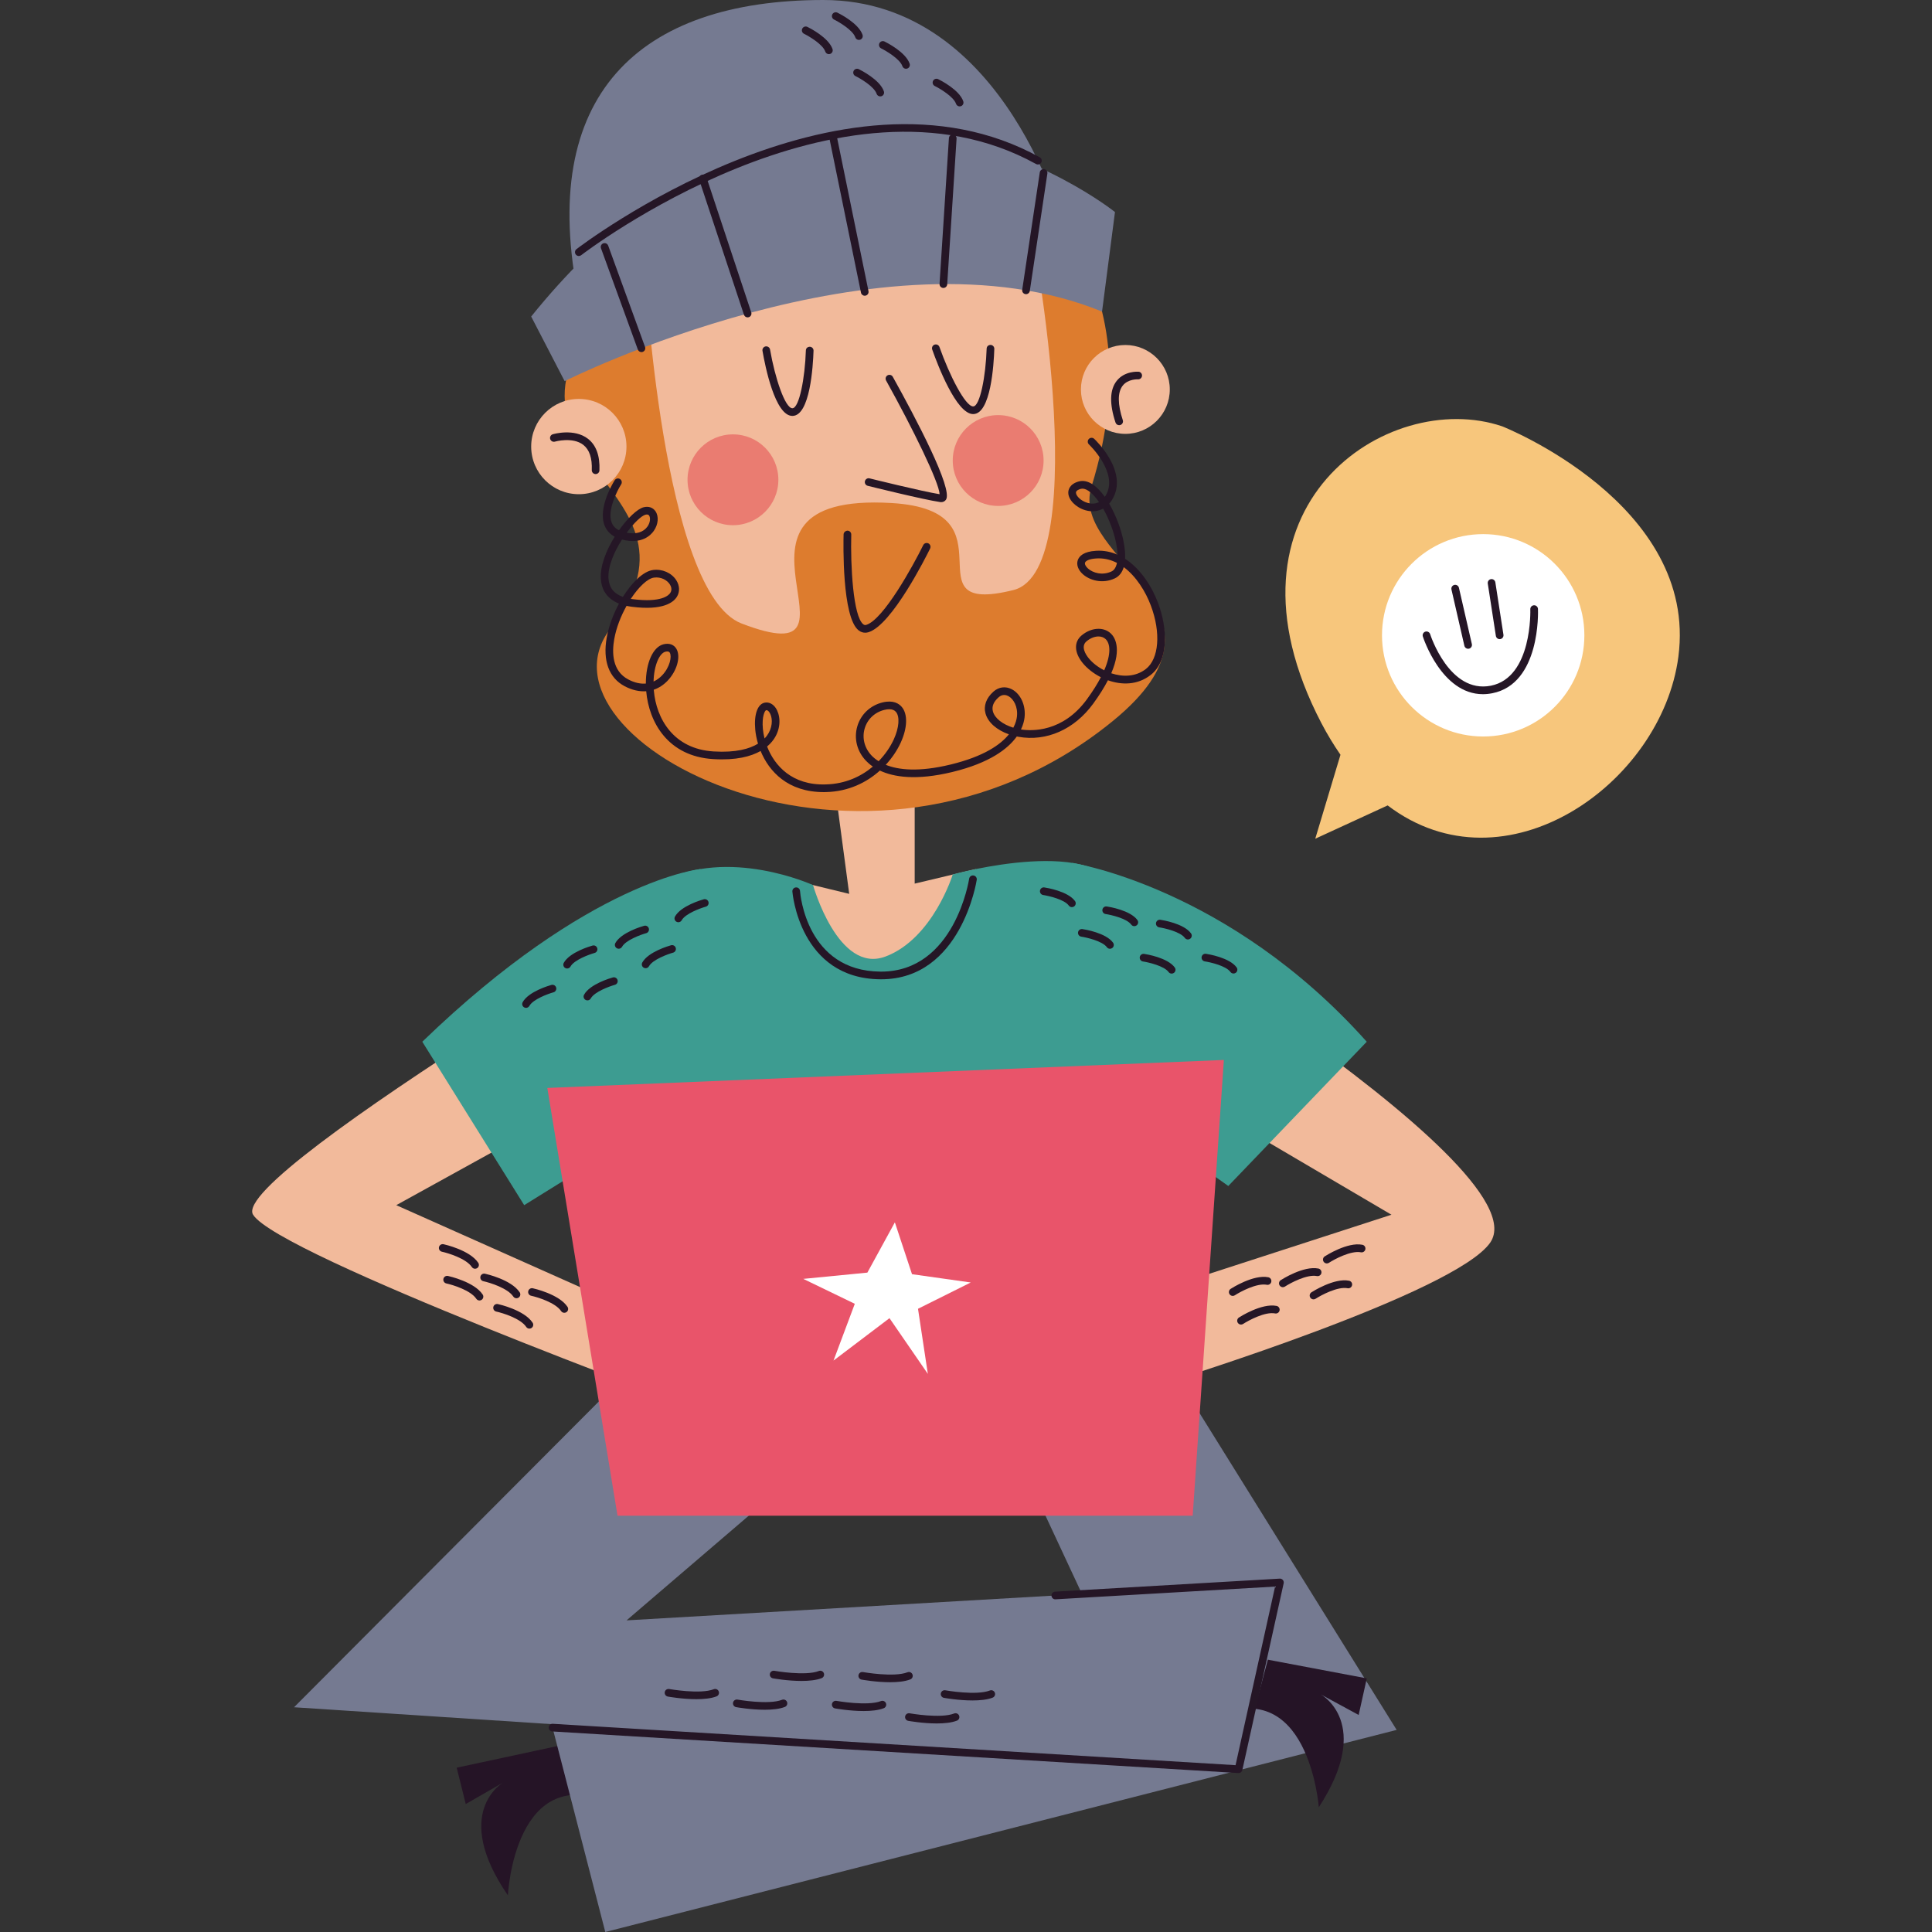
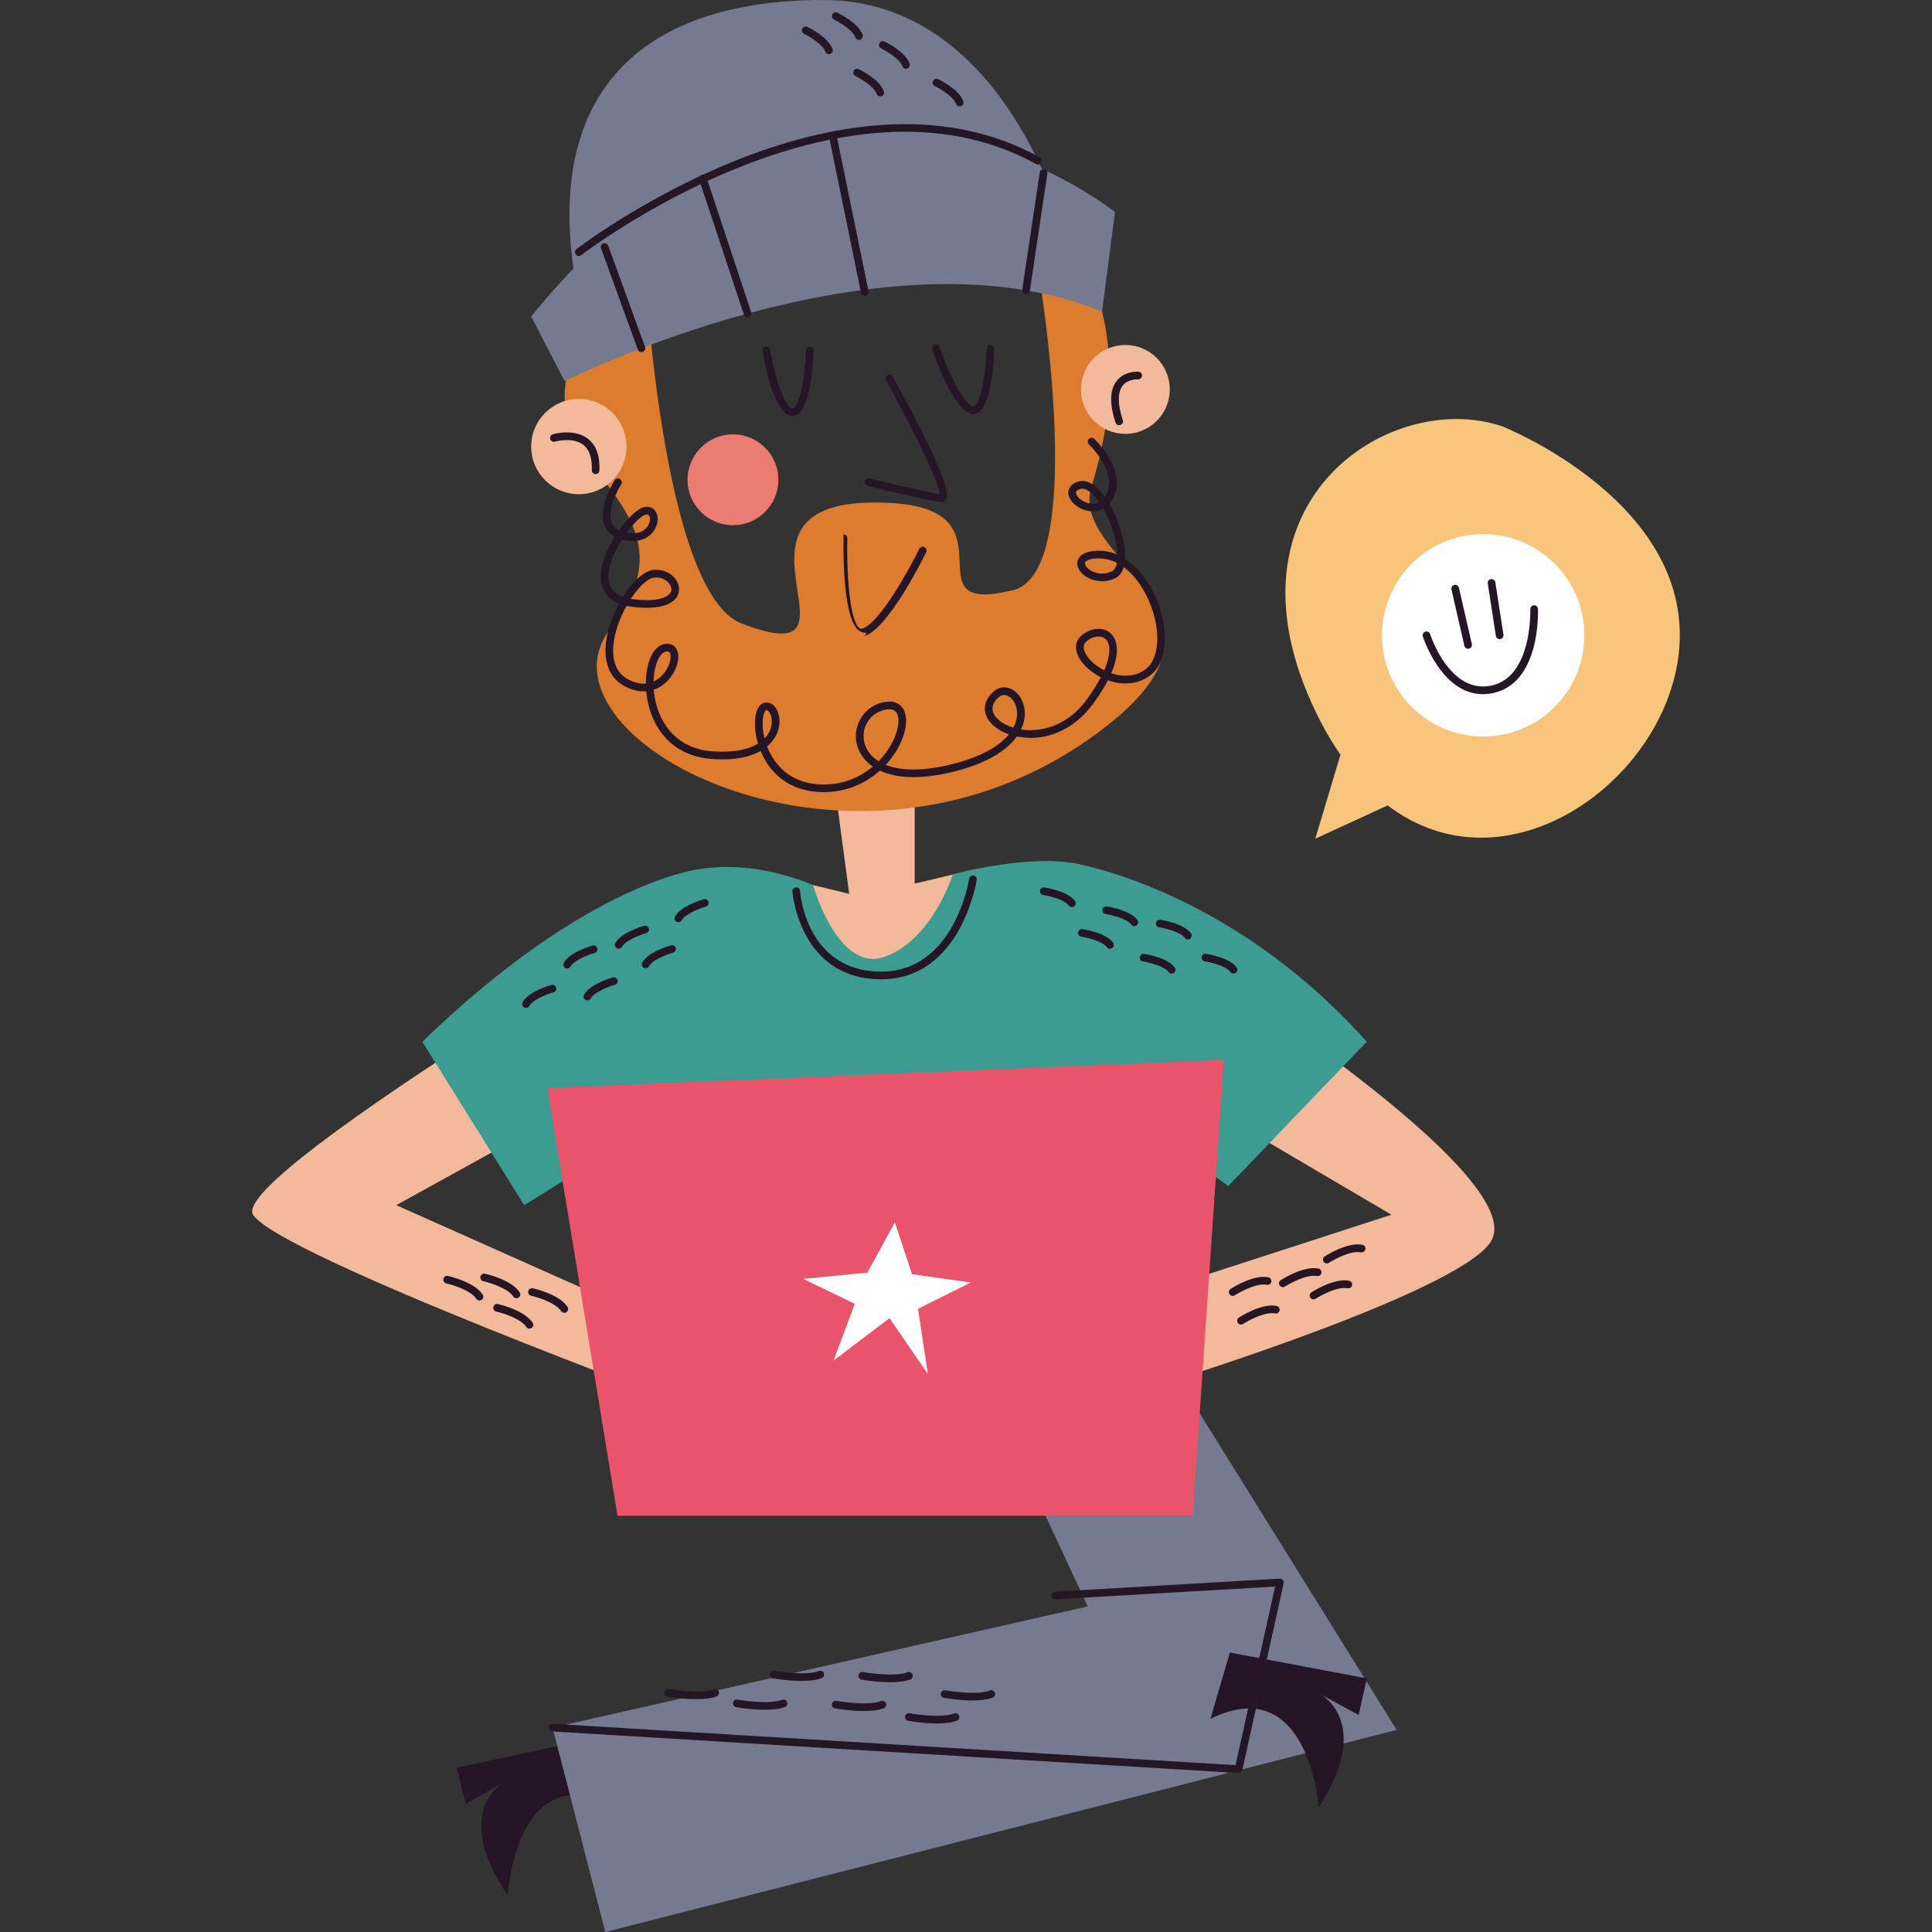
<svg xmlns="http://www.w3.org/2000/svg" version="1.1" id="Capa_1" x="0px" y="0px" viewBox="0 0 500 500" style="enable-background:new 0 0 500 500;" xml:space="preserve" width="512" height="512">
  <rect x="0" y="0" width="500" height="500" fill="#333333" stroke="none" />
  <g>
    <g>
      <path style="fill:#F7C67C;" d="M434.361,169.982c5.209-39.608-45.59-59.648-45.59-59.648    c-29.615-10.044-76.076,20.699-46.789,76.828c1.562,2.993,3.219,5.678,4.931,8.172l-6.526,21.726l18.734-8.619    C389.536,231.536,430.043,202.816,434.361,169.982z" />
      <g>
        <circle style="fill:#FFFFFF;" cx="383.847" cy="164.417" r="26.187" />
        <path style="fill:#251626;" d="M379.946,167.903c-0.453,0-0.861-0.31-0.966-0.77l-3.343-14.566     c-0.123-0.535,0.211-1.068,0.745-1.19c0.529-0.128,1.066,0.209,1.189,0.744l3.343,14.566c0.123,0.535-0.211,1.068-0.745,1.19     C380.094,167.895,380.02,167.903,379.946,167.903z" />
        <path style="fill:#251626;" d="M388.109,165.41c-0.482,0-0.904-0.351-0.98-0.841l-2.095-13.558     c-0.083-0.541,0.288-1.049,0.83-1.132c0.54-0.079,1.049,0.289,1.132,0.83l2.095,13.558c0.083,0.541-0.288,1.049-0.83,1.132     C388.21,165.406,388.159,165.41,388.109,165.41z" />
        <path style="fill:#251626;" d="M383.771,179.654c-10.767,0-15.494-14.781-15.544-14.942c-0.163-0.523,0.13-1.08,0.653-1.243     c0.52-0.157,1.079,0.13,1.243,0.653c0.048,0.153,4.95,15.444,15.701,13.341c10.802-2.13,10.226-19.608,10.219-19.785     c-0.022-0.549,0.404-1.01,0.952-1.033c0.534-0.033,1.009,0.405,1.031,0.952c0.032,0.791,0.634,19.358-11.818,21.812     C385.363,179.576,384.551,179.654,383.771,179.654z" />
      </g>
    </g>
    <g>
      <path style="fill:#F2BA9B;" d="M193.48,224.956c0,0-134.595,78.901-127.979,89.416c6.617,10.514,114.969,50.364,114.969,50.364    l7.216-14.891l-85.131-37.95l103.503-57.147L193.48,224.956z" />
      <path style="fill:#F2BA9B;" d="M302.74,357.533c0,0,73.936-22.895,82.932-35.956c13.975-20.288-114.708-96.622-114.708-96.622    l-24.395,22.619l113.54,66.797l-57.37,18.6V357.533z" />
      <path style="fill:#F2BA9B;" d="M236.721,189.066v39.614l15.832-3.769c0,0-8.392,32.371-21.83,35.936    c-13.437,3.564-37.244-35.89-37.244-35.89l26.293,6.37l-5.641-42.261H236.721z" />
      <path style="fill:#3D9C91;" d="M210.414,229.059c0,0,6.498,23.139,18.777,18.481s17.379-21.237,17.379-21.237    s39.114-10.825,43.21,5.788c4.096,16.614-8.643,129.964-8.643,129.964l-100.666,2.681c0,0-26.924-127.095-9.455-136.411    S210.414,229.059,210.414,229.059z" />
      <path style="fill:#3D9C91;" d="M109.293,269.601l26.368,42.294l60.391-37.509l-14.765-49.475    C181.287,224.911,152.715,227.605,109.293,269.601z" />
      <path style="fill:#3D9C91;" d="M353.713,269.601l-35.832,37.332l-39.146-27.845l-1.257-55.768    C277.479,223.32,317.882,229.489,353.713,269.601z" />
      <path style="fill:#757A91;" d="M275.653,60.193c0,0-14.956-60.241-62.641-60.193c-47.616,0.048-74.058,24.599-63.213,77.498    L275.653,60.193z" />
      <path style="fill:#251426;" d="M153.454,449.904l-35.26,7.573l2.339,9.41l9.672-5.561c0,0-13.508,7.739,1.232,29.179    c0,0,1.744-35.455,27.469-23.565L153.454,449.904z" />
      <polygon style="fill:#757A91;" points="289.139,331.463 361.452,447.697 156.649,500 142.994,447.109 281.519,415.731     256.215,361.48   " />
      <polygon style="fill:#757A91;" points="181.287,316.892 195.265,357.533 275.967,357.533 283.588,314.372   " />
-       <path style="fill:#F2BA9B;" d="M166.879,69.454c0,0,46.052-46.856,94.581-20.154c36.308,19.978,21.883,148.829-39.258,141.616    C178.863,185.804,147.479,96.497,166.879,69.454z" />
      <path style="fill:#DD7C2E;" d="M166.879,69.454c0,0,4.47,84.013,25.035,91.904c36.908,14.163-12.4-34.202,38.835-31.174    c32.853,1.941,3.491,29.475,31.518,22.522c21.079-5.229,5.242-96.101,2.524-101.101c-2.718-5,35.326,17.465,17.674,74.369    c-5.92,19.085,41.298,31.559,5.388,60.742c-63.751,51.808-152.276,4.71-129.836-24.082    C188.89,123.025,111.115,119.499,166.879,69.454z" />
      <path style="fill:#251626;" d="M243.591,129.952c-0.084,0-0.171-0.006-0.258-0.017c-4.274-0.609-18.176-4.059-18.765-4.207    c-0.532-0.132-0.856-0.671-0.724-1.204c0.132-0.531,0.672-0.857,1.203-0.723c0.139,0.035,13.47,3.344,18.122,4.1    c-0.117-3.055-6.936-16.993-13.85-29.421c-0.267-0.479-0.094-1.084,0.385-1.349c0.482-0.269,1.085-0.093,1.35,0.384    c5.951,10.697,15.652,29.055,13.759,31.807C244.532,129.731,244.096,129.952,243.591,129.952z" />
-       <path style="fill:#251626;" d="M223.909,163.746c-0.595,0-1.164-0.198-1.677-0.589c-4.355-3.328-3.969-22.665-3.911-24.86    c0.015-0.549,0.536-0.948,1.019-0.965c0.548,0.016,0.981,0.471,0.966,1.02c-0.209,7.896,0.456,21.184,3.132,23.227    c0.239,0.186,0.453,0.221,0.739,0.14c4.453-1.341,12.16-15.353,14.755-20.641c0.241-0.49,0.836-0.69,1.328-0.454    c0.492,0.242,0.695,0.837,0.454,1.33c-0.993,2.024-9.884,19.835-15.965,21.665C224.466,163.704,224.185,163.746,223.909,163.746z" />
+       <path style="fill:#251626;" d="M223.909,163.746c-0.595,0-1.164-0.198-1.677-0.589c-4.355-3.328-3.969-22.665-3.911-24.86    c0.548,0.016,0.981,0.471,0.966,1.02c-0.209,7.896,0.456,21.184,3.132,23.227    c0.239,0.186,0.453,0.221,0.739,0.14c4.453-1.341,12.16-15.353,14.755-20.641c0.241-0.49,0.836-0.69,1.328-0.454    c0.492,0.242,0.695,0.837,0.454,1.33c-0.993,2.024-9.884,19.835-15.965,21.665C224.466,163.704,224.185,163.746,223.909,163.746z" />
      <path style="fill:#251626;" d="M205.066,107.638c-0.008,0-0.016,0-0.022,0c-4.47-0.041-7.034-12.901-7.713-16.842    c-0.093-0.541,0.269-1.053,0.809-1.148c0.535-0.089,1.054,0.269,1.147,0.81c1.264,7.324,3.887,15.177,5.775,15.194    c0.002,0,0.004,0,0.006,0c1.777,0,3.264-7.876,3.49-14.954c0.016-0.549,0.402-0.944,1.024-0.962    c0.548,0.017,0.977,0.477,0.96,1.024C210.414,94.725,209.647,107.638,205.066,107.638z" />
      <path style="fill:#251626;" d="M251.851,107.165c-0.008,0-0.016,0-0.022,0c-4.346-0.041-9.191-12.796-10.572-16.704    c-0.183-0.518,0.088-1.084,0.605-1.268c0.52-0.182,1.085,0.089,1.266,0.605c2.61,7.384,6.686,15.363,8.719,15.382    c0.002,0,0.004,0,0.006,0c1.777,0,3.265-7.876,3.491-14.954c0.017-0.549,0.428-0.965,1.024-0.962    c0.548,0.017,0.977,0.477,0.96,1.024C257.201,94.252,256.433,107.165,251.851,107.165z" />
      <circle style="fill:#F2BA9B;" cx="149.799" cy="115.571" r="12.329" />
      <circle style="fill:#F2BA9B;" cx="291.241" cy="100.784" r="11.499" />
      <path style="fill:#251626;" d="M154.146,122.689c-0.014,0-0.027,0-0.041,0c-0.548-0.023-0.974-0.485-0.952-1.033    c0.124-3.092-0.612-5.284-2.188-6.517c-2.751-2.148-7.3-0.859-7.344-0.849c-0.524,0.159-1.076-0.147-1.231-0.673    c-0.154-0.525,0.146-1.076,0.672-1.231c0.223-0.068,5.554-1.593,9.118,1.183c2.113,1.648,3.107,4.397,2.956,8.169    C155.115,122.27,154.675,122.689,154.146,122.689z" />
      <path style="fill:#251626;" d="M289.637,110.04c-0.417,0-0.804-0.264-0.942-0.682c-1.601-4.854-1.503-8.479,0.292-10.772    c2.059-2.631,5.503-2.392,5.652-2.39c0.546,0.043,0.956,0.52,0.914,1.066s-0.526,0.94-1.06,0.915l0,0    c-0.024,0-2.559-0.151-3.953,1.646c-1.331,1.718-1.317,4.8,0.04,8.915c0.173,0.52-0.111,1.082-0.631,1.252    C289.844,110.024,289.74,110.04,289.637,110.04z" />
      <circle style="fill:#EA7C71;" cx="189.686" cy="124.167" r="11.754" />
-       <circle style="fill:#EA7C71;" cx="258.324" cy="119.182" r="11.754" />
      <path style="fill:#251626;" d="M213.181,204.998c-9.319,0-14.17-5.377-16.334-10.642c-2.496,1.415-6.338,2.462-12.255,2.099    c-11.722-0.702-16.65-9.528-17.354-17.553c0-0.004,0-0.008-0.001-0.01c-1.778,0.128-3.674-0.295-5.582-1.303    c-4.049-2.138-5.697-6.591-4.643-12.538c0.532-2.993,1.696-6.093,3.181-8.84c-3.57-1.429-4.565-4.152-4.702-6.422    c-0.203-3.367,1.433-7.426,3.589-10.889c-1.248-0.682-2.128-1.663-2.624-2.929c-1.818-4.635,2.446-11.408,2.63-11.693    c0.295-0.459,0.906-0.595,1.37-0.304c0.462,0.295,0.598,0.909,0.304,1.371c-1.091,1.716-3.659,6.837-2.455,9.904    c0.341,0.868,0.961,1.526,1.88,1.991c2.248-3.169,4.788-5.56,6.38-5.961c1.281-0.322,2.398,0.052,3.068,1.025    c0.915,1.33,0.737,3.423-0.435,5.094c-0.782,1.115-3.143,3.567-8.209,2.241c-0.005,0-0.01-0.002-0.015-0.004    c-2.034,3.183-3.685,6.981-3.501,10.036c0.142,2.365,1.369,3.953,3.73,4.804c2.383-3.809,5.318-6.626,7.789-6.959    c2.37-0.33,4.8,0.737,6.021,2.634c0.911,1.417,0.965,3.038,0.146,4.335c-0.877,1.394-3.553,3.577-11.621,2.549    c-0.489-0.062-0.951-0.142-1.384-0.235c-1.462,2.609-2.662,5.637-3.187,8.599c-0.631,3.557-0.517,8.254,3.614,10.435    c1.764,0.934,3.289,1.186,4.566,1.07c-0.013-5.288,1.828-9.508,4.6-10.171c1.474-0.355,2.685,0.093,3.327,1.219    c1.156,2.028,0.105,5.736-2.345,8.264c-1.053,1.088-2.247,1.849-3.533,2.282c0.006,0.078,0.013,0.155,0.019,0.233    c0.631,7.2,5.032,15.119,15.494,15.745c5.772,0.349,9.31-0.688,11.465-2.016c-0.385-1.291-0.615-2.532-0.718-3.639    c-0.367-3.933,0.619-6.672,2.515-6.981c1.029-0.174,2.04,0.32,2.755,1.34c1.105,1.576,1.56,4.585-0.052,7.469    c-0.426,0.762-1.098,1.675-2.147,2.551c1.89,4.891,6.422,10.106,15.222,9.807c5.011-0.126,9.088-2.043,12.143-4.616    c-0.736-0.502-1.315-1.016-1.765-1.489c-2.335-2.448-3.178-5.786-2.255-8.929c0.91-3.1,3.358-5.414,6.548-6.188    c2.748-0.659,4.232,0.287,4.993,1.208c1.546,1.871,1.436,5.379-0.285,9.16c-0.868,1.904-2.173,3.924-3.895,5.783    c3.227,1.307,8.458,1.948,16.794-0.076c8.607-2.088,12.924-5.143,15.08-7.816c-3.123-1.093-5.397-3.065-6.044-5.362    c-0.563-1.999,0.164-4.022,2.048-5.697c1.371-1.219,3.15-1.448,4.758-0.599c2.316,1.215,3.665,4.242,3.28,7.361    c-0.094,0.768-0.335,1.824-0.918,3.038c2.781,0.434,10.824,0.764,17.085-7.834c1.533-2.105,2.711-3.997,3.59-5.682    c-1.94-0.983-3.606-2.317-4.739-3.724c-2.167-2.695-2.257-5.416-0.236-7.103c2.477-2.068,5.651-2.278,7.546-0.502    c0.91,0.851,2.971,3.693,0.118,10.303c2.962,0.989,6.306,0.95,8.953-1.101c3.396-2.636,3.931-9.381,1.302-16.398    c-1.356-3.621-3.771-7.56-7.022-9.966c-0.394,1.316-1.126,2.346-2.306,2.902c-3.199,1.512-6.54,0.496-8.291-1.086    c-1.224-1.105-1.708-2.466-1.294-3.642c0.351-0.996,1.462-2.223,4.757-2.412c1.974-0.118,3.834,0.269,5.523,1.014    c-0.059-2.051-0.609-4.647-1.646-7.442c-0.61-1.644-1.323-3.164-2.082-4.488c-1.329,0.735-2.904,0.905-4.545,0.44    c-2.513-0.713-4.477-2.724-4.47-4.579c0.002-0.644,0.271-2.208,2.718-2.885c2.333-0.628,4.711,1.142,6.737,3.989    c0.067-0.095,0.133-0.196,0.197-0.3c3.54-5.79-4.222-13.196-4.301-13.269c-0.399-0.374-0.419-1.002-0.044-1.402    c0.374-0.403,1.003-0.421,1.402-0.047c0.37,0.349,9.018,8.586,4.637,15.752c-0.231,0.376-0.484,0.719-0.758,1.027    c0.906,1.553,1.712,3.292,2.37,5.067c1.099,2.964,1.887,6.393,1.744,9.194c4.021,2.602,6.953,7.213,8.533,11.431    c2.478,6.616,2.839,14.952-1.943,18.662c-3.38,2.627-7.49,2.619-11.032,1.349c-0.917,1.778-2.159,3.79-3.813,6.06    c-4.859,6.667-12.093,9.867-19.354,8.568c-0.141-0.025-0.28-0.05-0.418-0.079c-2.254,3.158-6.944,6.827-16.653,9.185    c-9.412,2.282-15.249,1.299-18.778-0.363c-3.416,3.071-8.093,5.418-13.918,5.564C213.592,204.996,213.384,204.998,213.181,204.998    z M230.138,183.547c-0.373,0-0.79,0.056-1.249,0.169c-2.493,0.603-4.403,2.404-5.112,4.817c-0.72,2.452-0.052,5.069,1.787,7    c0.446,0.467,1.041,0.979,1.823,1.469c1.761-1.803,3.08-3.799,3.934-5.674c1.362-2.989,1.588-5.831,0.561-7.072    C231.493,183.783,230.908,183.547,230.138,183.547z M198.364,183.791c-0.024,0-0.048,0.002-0.074,0.006    c-0.356,0.058-1.157,1.634-0.858,4.839c0.072,0.766,0.211,1.603,0.432,2.479c0.488-0.504,0.833-0.998,1.076-1.434    c1.142-2.043,0.944-4.243,0.16-5.362C198.959,184.115,198.682,183.791,198.364,183.791z M259.884,179.861    c-0.45,0-0.949,0.155-1.456,0.607c-1.321,1.175-1.812,2.412-1.456,3.673c0.497,1.764,2.536,3.344,5.276,4.187    c0.606-1.136,0.843-2.125,0.93-2.826c0.318-2.584-0.883-4.652-2.233-5.362C260.653,179.987,260.29,179.861,259.884,179.861z     M172.699,168.597c-0.133,0-0.295,0.019-0.49,0.066c-1.525,0.364-2.96,3.478-3.069,7.715c0.94-0.426,1.661-1.025,2.163-1.543    c2.079-2.146,2.601-4.93,2.046-5.901C173.287,168.823,173.158,168.597,172.699,168.597z M284.289,164.714    c-0.986,0-2.098,0.426-3.085,1.25c-1.608,1.341-0.178,3.478,0.511,4.335c0.98,1.217,2.407,2.346,4.052,3.177    c1.871-4.298,1.559-6.963,0.356-8.089C285.639,164.935,284.996,164.714,284.289,164.714z M163.253,154.986    c0.173,0.029,0.353,0.054,0.535,0.078c7.439,0.95,9.3-1.014,9.693-1.638c0.552-0.872,0.15-1.754-0.137-2.202    c-0.677-1.051-2.199-1.985-4.086-1.743C167.587,149.708,165.284,151.896,163.253,154.986z M284.374,144.505    c-0.188,0-0.376,0.006-0.567,0.016c-1.966,0.112-2.837,0.638-2.997,1.089c-0.135,0.384,0.16,0.975,0.751,1.51    c1.277,1.153,3.736,1.884,6.114,0.764c0.703-0.331,1.166-1.107,1.39-2.208C287.628,144.937,286.059,144.505,284.374,144.505z     M162.182,137.875c2.401,0.454,4.342-0.12,5.391-1.617c0.739-1.055,0.796-2.289,0.425-2.828c-0.074-0.109-0.274-0.397-0.948-0.225    C166.003,133.467,164.053,135.332,162.182,137.875z M280.133,126.459c-0.142,0-0.281,0.019-0.414,0.056    c-0.574,0.157-1.258,0.456-1.26,0.975c-0.003,0.851,1.29,2.171,3.026,2.662c0.72,0.205,1.848,0.351,2.945-0.209    C282.929,127.787,281.36,126.459,280.133,126.459z" />
      <path style="fill:#251426;" d="M318.287,427.67l35.437,6.693l-2.104,9.466l-9.808-5.318c0,0,13.697,7.4-0.505,29.2    c0,0-2.626-35.4-28.047-22.874L318.287,427.67z" />
-       <polygon style="fill:#757A91;" points="177.277,340.327 76.099,441.836 320.545,457.872 333.493,409.41 162.152,419.349     209.369,378.903   " />
      <path style="fill:#251626;" d="M320.547,458.863c-0.02,0-0.041,0-0.061-0.002l-177.552-10.763    c-0.547-0.033-0.963-0.504-0.93-1.051s0.521-0.987,1.051-0.931l176.706,10.71l10.231-46.222l-56.824,3.297    c-0.532,0.048-1.017-0.386-1.048-0.932c-0.032-0.549,0.386-1.018,0.933-1.049l58.133-3.373c0.302-0.031,0.611,0.109,0.813,0.347    c0.202,0.237,0.28,0.554,0.213,0.859l-10.697,48.331C321.414,458.542,321.009,458.863,320.547,458.863z" />
      <polygon style="fill:#E9546A;" points="159.815,392.266 141.644,281.561 316.737,274.315 308.669,392.266   " />
      <path style="fill:#757A91;" d="M146.129,98.637c0,0,82.242-41.284,139.08-17.995l3.345-25.764c0,0-78.454-63.078-151.084,27.041    L146.129,98.637z" />
      <path style="fill:#251626;" d="M149.801,66.256c-0.297,0-0.588-0.132-0.784-0.384c-0.337-0.432-0.259-1.056,0.173-1.392    c0.677-0.527,68.292-52.317,119.905-23.77c0.48,0.266,0.653,0.868,0.388,1.349c-0.267,0.481-0.868,0.649-1.349,0.388    c-50.479-27.923-117.058,23.082-117.725,23.6C150.228,66.188,150.013,66.256,149.801,66.256z" />
      <path style="fill:#251626;" d="M166.006,91.122c-0.405,0-0.786-0.25-0.932-0.653l-9.539-26.219    c-0.188-0.516,0.078-1.084,0.593-1.272c0.513-0.186,1.085,0.078,1.272,0.593l9.538,26.219c0.188,0.516-0.078,1.084-0.593,1.272    C166.233,91.102,166.118,91.122,166.006,91.122z" />
      <path style="fill:#251626;" d="M193.479,82.14c-0.417,0-0.804-0.264-0.942-0.68L180.95,46.514c-0.173-0.52,0.11-1.082,0.63-1.254    c0.52-0.174,1.081,0.11,1.254,0.63l11.588,34.946c0.173,0.52-0.11,1.082-0.63,1.254C193.688,82.125,193.583,82.14,193.479,82.14z" />
      <path style="fill:#251626;" d="M223.792,76.536c-0.461,0-0.875-0.324-0.971-0.793l-8.09-39.523    c-0.111-0.537,0.236-1.062,0.773-1.173c0.532-0.112,1.061,0.238,1.171,0.773l8.09,39.523c0.11,0.537-0.237,1.062-0.773,1.173    C223.925,76.53,223.858,76.536,223.792,76.536z" />
-       <path style="fill:#251626;" d="M244.146,74.522c-0.021,0-0.043,0-0.065-0.002c-0.547-0.035-0.962-0.508-0.927-1.055l2.425-37.722    c0.035-0.547,0.491-0.981,1.055-0.927c0.547,0.035,0.962,0.508,0.927,1.055l-2.425,37.722    C245.101,74.119,244.665,74.522,244.146,74.522z" />
      <path style="fill:#251626;" d="M265.532,76.131c-0.048,0-0.098-0.004-0.148-0.012c-0.542-0.079-0.915-0.585-0.835-1.128    l4.548-30.386c0.081-0.541,0.582-0.913,1.129-0.834c0.542,0.079,0.915,0.585,0.835,1.128l-4.548,30.386    C266.44,75.778,266.016,76.131,265.532,76.131z" />
      <polygon style="fill:#FFFFFF;" points="224.474,329.353 231.589,316.343 236.028,329.76 251.225,331.906 237.578,338.711     240.125,355.562 230.198,341.14 215.715,352.114 221.222,337.421 207.887,330.974   " />
      <path style="fill:#251626;" d="M234.476,17.798c-0.416,0-0.804-0.263-0.942-0.678c-0.618-1.859-4.264-3.994-5.492-4.595    c-0.492-0.241-0.696-0.836-0.456-1.328c0.241-0.491,0.835-0.697,1.328-0.456c0.561,0.275,5.51,2.771,6.504,5.751    c0.173,0.52-0.109,1.083-0.628,1.256C234.686,17.781,234.58,17.798,234.476,17.798z" />
      <path style="fill:#251626;" d="M222.288,10.332c-0.416,0-0.804-0.263-0.942-0.678c-0.618-1.859-4.264-3.994-5.492-4.595    c-0.492-0.241-0.696-0.836-0.456-1.328c0.242-0.491,0.837-0.694,1.328-0.456c0.561,0.275,5.51,2.771,6.504,5.751    c0.173,0.52-0.109,1.083-0.628,1.256C222.497,10.315,222.391,10.332,222.288,10.332z" />
      <path style="fill:#251626;" d="M248.356,27.536c-0.416,0-0.803-0.264-0.941-0.678c-0.62-1.859-4.265-3.994-5.493-4.595    c-0.492-0.241-0.696-0.836-0.456-1.328c0.241-0.491,0.838-0.695,1.328-0.456c0.561,0.275,5.509,2.771,6.503,5.751    c0.173,0.52-0.108,1.082-0.627,1.256C248.565,27.521,248.46,27.536,248.356,27.536z" />
      <path style="fill:#251626;" d="M227.807,24.95c-0.416,0-0.804-0.263-0.942-0.678c-0.62-1.863-4.175-3.949-5.492-4.596    c-0.491-0.241-0.695-0.836-0.454-1.328c0.241-0.49,0.837-0.693,1.327-0.455c0.561,0.275,5.509,2.771,6.503,5.751    c0.173,0.52-0.109,1.083-0.628,1.256C228.016,24.934,227.91,24.95,227.807,24.95z" />
      <path style="fill:#251626;" d="M214.516,14.013c-0.416,0-0.803-0.263-0.941-0.678c-0.62-1.859-4.265-3.994-5.493-4.595    c-0.492-0.241-0.696-0.836-0.456-1.328c0.241-0.491,0.838-0.695,1.328-0.456c0.561,0.275,5.509,2.771,6.503,5.751    c0.173,0.52-0.108,1.083-0.627,1.255C214.726,13.996,214.62,14.013,214.516,14.013z" />
      <path style="fill:#251626;" d="M307.434,243.137c-0.307,0-0.611-0.142-0.805-0.409c-1.152-1.59-5.171-2.508-6.623-2.728    c-0.542-0.081-0.915-0.587-0.833-1.128c0.08-0.541,0.589-0.917,1.128-0.834c0.618,0.093,6.09,0.979,7.934,3.522    c0.322,0.444,0.223,1.064-0.221,1.386C307.84,243.075,307.635,243.137,307.434,243.137z" />
      <path style="fill:#251626;" d="M319.236,251.945c-0.307,0-0.61-0.142-0.805-0.409c-1.152-1.588-5.172-2.507-6.623-2.728    c-0.542-0.081-0.915-0.587-0.833-1.128c0.08-0.543,0.579-0.919,1.129-0.834c0.617,0.093,6.089,0.981,7.933,3.522    c0.322,0.444,0.223,1.064-0.22,1.386C319.642,251.883,319.438,251.945,319.236,251.945z" />
      <path style="fill:#251626;" d="M293.561,239.69c-0.307,0-0.61-0.142-0.804-0.409c-1.152-1.588-5.172-2.507-6.623-2.727    c-0.542-0.081-0.915-0.587-0.833-1.128c0.081-0.541,0.578-0.913,1.129-0.834c0.617,0.093,6.089,0.981,7.933,3.522    c0.322,0.444,0.223,1.064-0.22,1.386C293.968,239.628,293.763,239.69,293.561,239.69z" />
      <path style="fill:#251626;" d="M277.406,234.768c-0.307,0-0.61-0.142-0.805-0.409c-1.152-1.588-5.172-2.507-6.623-2.728    c-0.542-0.081-0.915-0.587-0.833-1.128c0.081-0.543,0.576-0.921,1.129-0.834c0.617,0.093,6.089,0.981,7.933,3.522    c0.322,0.444,0.223,1.064-0.22,1.386C277.812,234.706,277.607,234.768,277.406,234.768z" />
      <path style="fill:#251626;" d="M303.23,251.967c-0.307,0-0.611-0.142-0.804-0.409c-1.151-1.588-5.27-2.526-6.623-2.729    c-0.542-0.081-0.915-0.587-0.834-1.128c0.082-0.541,0.577-0.919,1.13-0.834c0.617,0.093,6.089,0.983,7.933,3.524    c0.322,0.444,0.223,1.064-0.221,1.386C303.636,251.905,303.431,251.967,303.23,251.967z" />
      <path style="fill:#251626;" d="M287.26,245.542c-0.307,0-0.61-0.142-0.805-0.409c-1.151-1.586-5.269-2.524-6.622-2.727    c-0.542-0.081-0.915-0.587-0.834-1.128c0.083-0.541,0.579-0.911,1.13-0.834c0.617,0.093,6.088,0.983,7.932,3.522    c0.322,0.444,0.223,1.064-0.22,1.386C287.666,245.48,287.462,245.542,287.26,245.542z" />
      <path style="fill:#251626;" d="M146.775,250.649c-0.163,0-0.328-0.041-0.48-0.124c-0.48-0.266-0.653-0.868-0.388-1.349    c1.519-2.747,6.841-4.298,7.443-4.464c0.528-0.149,1.075,0.161,1.222,0.688c0.147,0.529-0.161,1.076-0.689,1.223    c-1.413,0.395-5.29,1.799-6.239,3.515C147.464,250.464,147.125,250.649,146.775,250.649z" />
      <path style="fill:#251626;" d="M136.137,260.835c-0.163,0-0.328-0.041-0.48-0.124c-0.48-0.266-0.653-0.868-0.388-1.349    c1.52-2.749,6.841-4.3,7.443-4.466c0.523-0.143,1.076,0.161,1.222,0.688c0.147,0.529-0.161,1.076-0.689,1.223    c-1.413,0.395-5.289,1.799-6.239,3.517C136.825,260.651,136.487,260.835,136.137,260.835z" />
      <path style="fill:#251626;" d="M160.122,245.533c-0.163,0-0.328-0.041-0.48-0.124c-0.48-0.266-0.653-0.87-0.388-1.349    c1.521-2.747,6.841-4.298,7.443-4.464c0.524-0.145,1.076,0.161,1.222,0.688c0.147,0.529-0.161,1.076-0.689,1.223    c-1.413,0.395-5.289,1.799-6.239,3.515C160.81,245.349,160.471,245.533,160.122,245.533z" />
      <path style="fill:#251626;" d="M175.555,238.674c-0.163,0-0.328-0.041-0.48-0.124c-0.48-0.266-0.653-0.868-0.388-1.349    c1.52-2.749,6.842-4.3,7.444-4.466c0.526-0.151,1.076,0.161,1.222,0.688c0.147,0.529-0.161,1.076-0.689,1.223    c-1.413,0.395-5.29,1.799-6.24,3.516C176.243,238.49,175.905,238.674,175.555,238.674z" />
      <path style="fill:#251626;" d="M152.026,258.899c-0.163,0-0.328-0.041-0.48-0.124c-0.48-0.266-0.653-0.868-0.388-1.349    c1.52-2.749,6.841-4.3,7.443-4.466c0.526-0.149,1.076,0.161,1.222,0.688c0.147,0.529-0.161,1.076-0.689,1.223    c-1.413,0.395-5.289,1.799-6.239,3.516C152.714,258.715,152.376,258.899,152.026,258.899z" />
      <path style="fill:#251626;" d="M167.091,250.573c-0.163,0-0.328-0.041-0.48-0.124c-0.48-0.266-0.653-0.868-0.388-1.349    c1.52-2.749,6.841-4.3,7.443-4.466c0.522-0.147,1.076,0.161,1.222,0.688c0.147,0.529-0.161,1.076-0.689,1.223    c-1.413,0.395-5.289,1.799-6.239,3.516C167.779,250.389,167.441,250.573,167.091,250.573z" />
      <path style="fill:#251626;" d="M228.037,253.438c-0.064,0-0.126,0-0.19,0c-20.945-0.157-22.764-22.493-22.78-22.718    c-0.039-0.547,0.372-1.02,0.919-1.058c0.546-0.05,1.021,0.372,1.06,0.919c0.062,0.845,1.718,20.731,20.816,20.872    c0.056,0,0.114,0,0.171,0c19.038,0,22.749-23.803,22.784-24.044c0.079-0.543,0.574-0.907,1.126-0.839    c0.542,0.079,0.917,0.585,0.837,1.126C252.744,227.956,248.763,253.438,228.037,253.438z" />
      <path style="fill:#251626;" d="M319.035,335.381c-0.325,0-0.644-0.159-0.834-0.452c-0.299-0.459-0.168-1.076,0.292-1.372    c0.238-0.153,5.873-3.77,9.736-3.005c0.538,0.105,0.888,0.628,0.782,1.165c-0.106,0.539-0.626,0.89-1.166,0.781    c-2.572-0.5-6.841,1.793-8.271,2.722C319.407,335.329,319.22,335.381,319.035,335.381z" />
      <path style="fill:#251626;" d="M321.179,342.796c-0.325,0-0.644-0.159-0.834-0.452c-0.299-0.459-0.168-1.074,0.292-1.372    c0.238-0.155,5.872-3.772,9.735-3.005c0.538,0.105,0.888,0.628,0.782,1.165c-0.106,0.539-0.632,0.894-1.166,0.781    c-2.569-0.508-6.84,1.795-8.27,2.722C321.551,342.744,321.364,342.796,321.179,342.796z" />
      <path style="fill:#251626;" d="M332.001,333.125c-0.325,0-0.644-0.159-0.834-0.452c-0.299-0.459-0.168-1.076,0.292-1.372    c0.237-0.153,5.873-3.768,9.736-3.005c0.538,0.105,0.888,0.628,0.782,1.165c-0.106,0.539-0.627,0.89-1.166,0.781    c-2.569-0.5-6.841,1.793-8.271,2.722C332.374,333.073,332.187,333.125,332.001,333.125z" />
      <path style="fill:#251626;" d="M339.94,336.275c-0.325,0-0.644-0.159-0.834-0.452c-0.299-0.461-0.168-1.074,0.292-1.372    c0.238-0.155,5.882-3.768,9.736-3.005c0.538,0.107,0.888,0.628,0.782,1.165c-0.107,0.537-0.633,0.892-1.166,0.781    c-2.563-0.498-6.838,1.793-8.272,2.724C340.312,336.223,340.125,336.275,339.94,336.275z" />
      <path style="fill:#251626;" d="M343.382,326.974c-0.325,0-0.644-0.159-0.834-0.452c-0.299-0.461-0.168-1.074,0.292-1.372    c0.238-0.155,5.875-3.776,9.736-3.005c0.538,0.107,0.888,0.628,0.782,1.165c-0.107,0.539-0.634,0.894-1.166,0.781    c-2.566-0.498-6.838,1.793-8.272,2.724C343.754,326.922,343.567,326.974,343.382,326.974z" />
-       <path style="fill:#251626;" d="M122.944,328.352c-0.322,0-0.637-0.155-0.829-0.444c-1.445-2.181-6.085-3.602-7.75-3.966    c-0.536-0.116-0.875-0.646-0.758-1.181c0.116-0.537,0.649-0.872,1.181-0.758c0.277,0.06,6.801,1.518,8.983,4.808    c0.302,0.457,0.177,1.074-0.279,1.376C123.323,328.298,123.132,328.352,122.944,328.352z" />
      <path style="fill:#251626;" d="M124.091,336.564c-0.322,0-0.638-0.155-0.829-0.444c-1.444-2.181-6.084-3.602-7.75-3.966    c-0.536-0.116-0.875-0.646-0.758-1.181c0.116-0.535,0.65-0.874,1.181-0.758c0.277,0.06,6.802,1.518,8.983,4.808    c0.302,0.457,0.177,1.074-0.279,1.376C124.47,336.51,124.279,336.564,124.091,336.564z" />
      <path style="fill:#251626;" d="M133.666,335.986c-0.322,0-0.637-0.155-0.829-0.444c-1.445-2.181-6.085-3.604-7.751-3.968    c-0.535-0.116-0.874-0.646-0.757-1.181c0.116-0.537,0.646-0.878,1.182-0.758c0.276,0.06,6.8,1.52,8.982,4.809    c0.302,0.458,0.177,1.074-0.279,1.376C134.045,335.932,133.854,335.986,133.666,335.986z" />
      <path style="fill:#251626;" d="M137.009,343.845c-0.322,0-0.638-0.157-0.829-0.444c-1.444-2.181-6.085-3.604-7.751-3.968    c-0.535-0.116-0.874-0.646-0.757-1.181c0.116-0.539,0.641-0.878,1.182-0.758c0.276,0.06,6.801,1.52,8.982,4.809    c0.302,0.457,0.177,1.074-0.279,1.376C137.388,343.791,137.197,343.845,137.009,343.845z" />
      <path style="fill:#251626;" d="M146.043,339.751c-0.322,0-0.637-0.155-0.829-0.444c-1.445-2.181-6.085-3.602-7.75-3.966    c-0.536-0.116-0.875-0.646-0.758-1.181c0.116-0.535,0.65-0.874,1.181-0.758c0.277,0.06,6.801,1.518,8.983,4.808    c0.302,0.457,0.177,1.074-0.279,1.376C146.422,339.697,146.231,339.751,146.043,339.751z" />
      <path style="fill:#251626;" d="M223.504,442.811c-3.58,0-7.16-0.634-7.388-0.675c-0.539-0.097-0.898-0.615-0.801-1.153    c0.096-0.537,0.604-0.892,1.153-0.801c0.079,0.014,8.022,1.425,11.533,0.052c0.509-0.2,1.086,0.054,1.285,0.564    c0.2,0.51-0.053,1.086-0.564,1.285C227.323,442.63,225.414,442.811,223.504,442.811z" />
      <path style="fill:#251626;" d="M197.899,442.481c-3.58,0-7.16-0.634-7.388-0.675c-0.539-0.097-0.898-0.615-0.801-1.153    c0.096-0.539,0.604-0.89,1.153-0.801c0.079,0.014,8.024,1.425,11.533,0.052c0.508-0.204,1.085,0.054,1.285,0.564    c0.2,0.51-0.053,1.086-0.564,1.285C201.718,442.301,199.809,442.481,197.899,442.481z" />
      <path style="fill:#251626;" d="M207.429,435.027c-3.58,0-7.16-0.634-7.388-0.675c-0.539-0.097-0.898-0.615-0.801-1.153    s0.609-0.89,1.153-0.801c0.079,0.014,8.025,1.421,11.533,0.052c0.506-0.204,1.086,0.054,1.285,0.564    c0.2,0.51-0.053,1.086-0.564,1.285C211.248,434.847,209.338,435.027,207.429,435.027z" />
      <path style="fill:#251626;" d="M230.367,435.357c-3.58,0-7.16-0.634-7.388-0.675c-0.539-0.097-0.898-0.615-0.801-1.153    c0.096-0.537,0.604-0.892,1.153-0.801c0.079,0.014,8.023,1.425,11.533,0.052c0.508-0.204,1.085,0.054,1.285,0.564    c0.2,0.51-0.053,1.086-0.564,1.285C234.185,435.177,232.276,435.357,230.367,435.357z" />
      <path style="fill:#251626;" d="M242.437,446.027c-3.58,0-7.16-0.634-7.388-0.675c-0.539-0.097-0.898-0.615-0.801-1.153    c0.097-0.539,0.609-0.89,1.153-0.801c0.079,0.014,8.022,1.425,11.533,0.052c0.507-0.204,1.085,0.054,1.285,0.564    c0.2,0.51-0.053,1.086-0.564,1.285C246.256,445.846,244.346,446.027,242.437,446.027z" />
      <path style="fill:#251626;" d="M251.677,440.075c-3.58,0-7.16-0.634-7.388-0.675c-0.539-0.097-0.898-0.615-0.801-1.153    c0.097-0.537,0.604-0.892,1.153-0.801c0.079,0.016,8.025,1.423,11.533,0.052c0.508-0.202,1.086,0.052,1.285,0.564    c0.2,0.51-0.053,1.086-0.564,1.285C255.496,439.895,253.586,440.075,251.677,440.075z" />
      <path style="fill:#251626;" d="M180.225,439.746c-3.58,0-7.16-0.634-7.388-0.675c-0.539-0.097-0.898-0.613-0.801-1.153    c0.097-0.539,0.602-0.888,1.153-0.801c0.079,0.014,8.03,1.423,11.532,0.052c0.51-0.202,1.087,0.052,1.286,0.564    c0.2,0.51-0.053,1.086-0.563,1.285C184.045,439.565,182.134,439.746,180.225,439.746z" />
    </g>
  </g>
</svg>